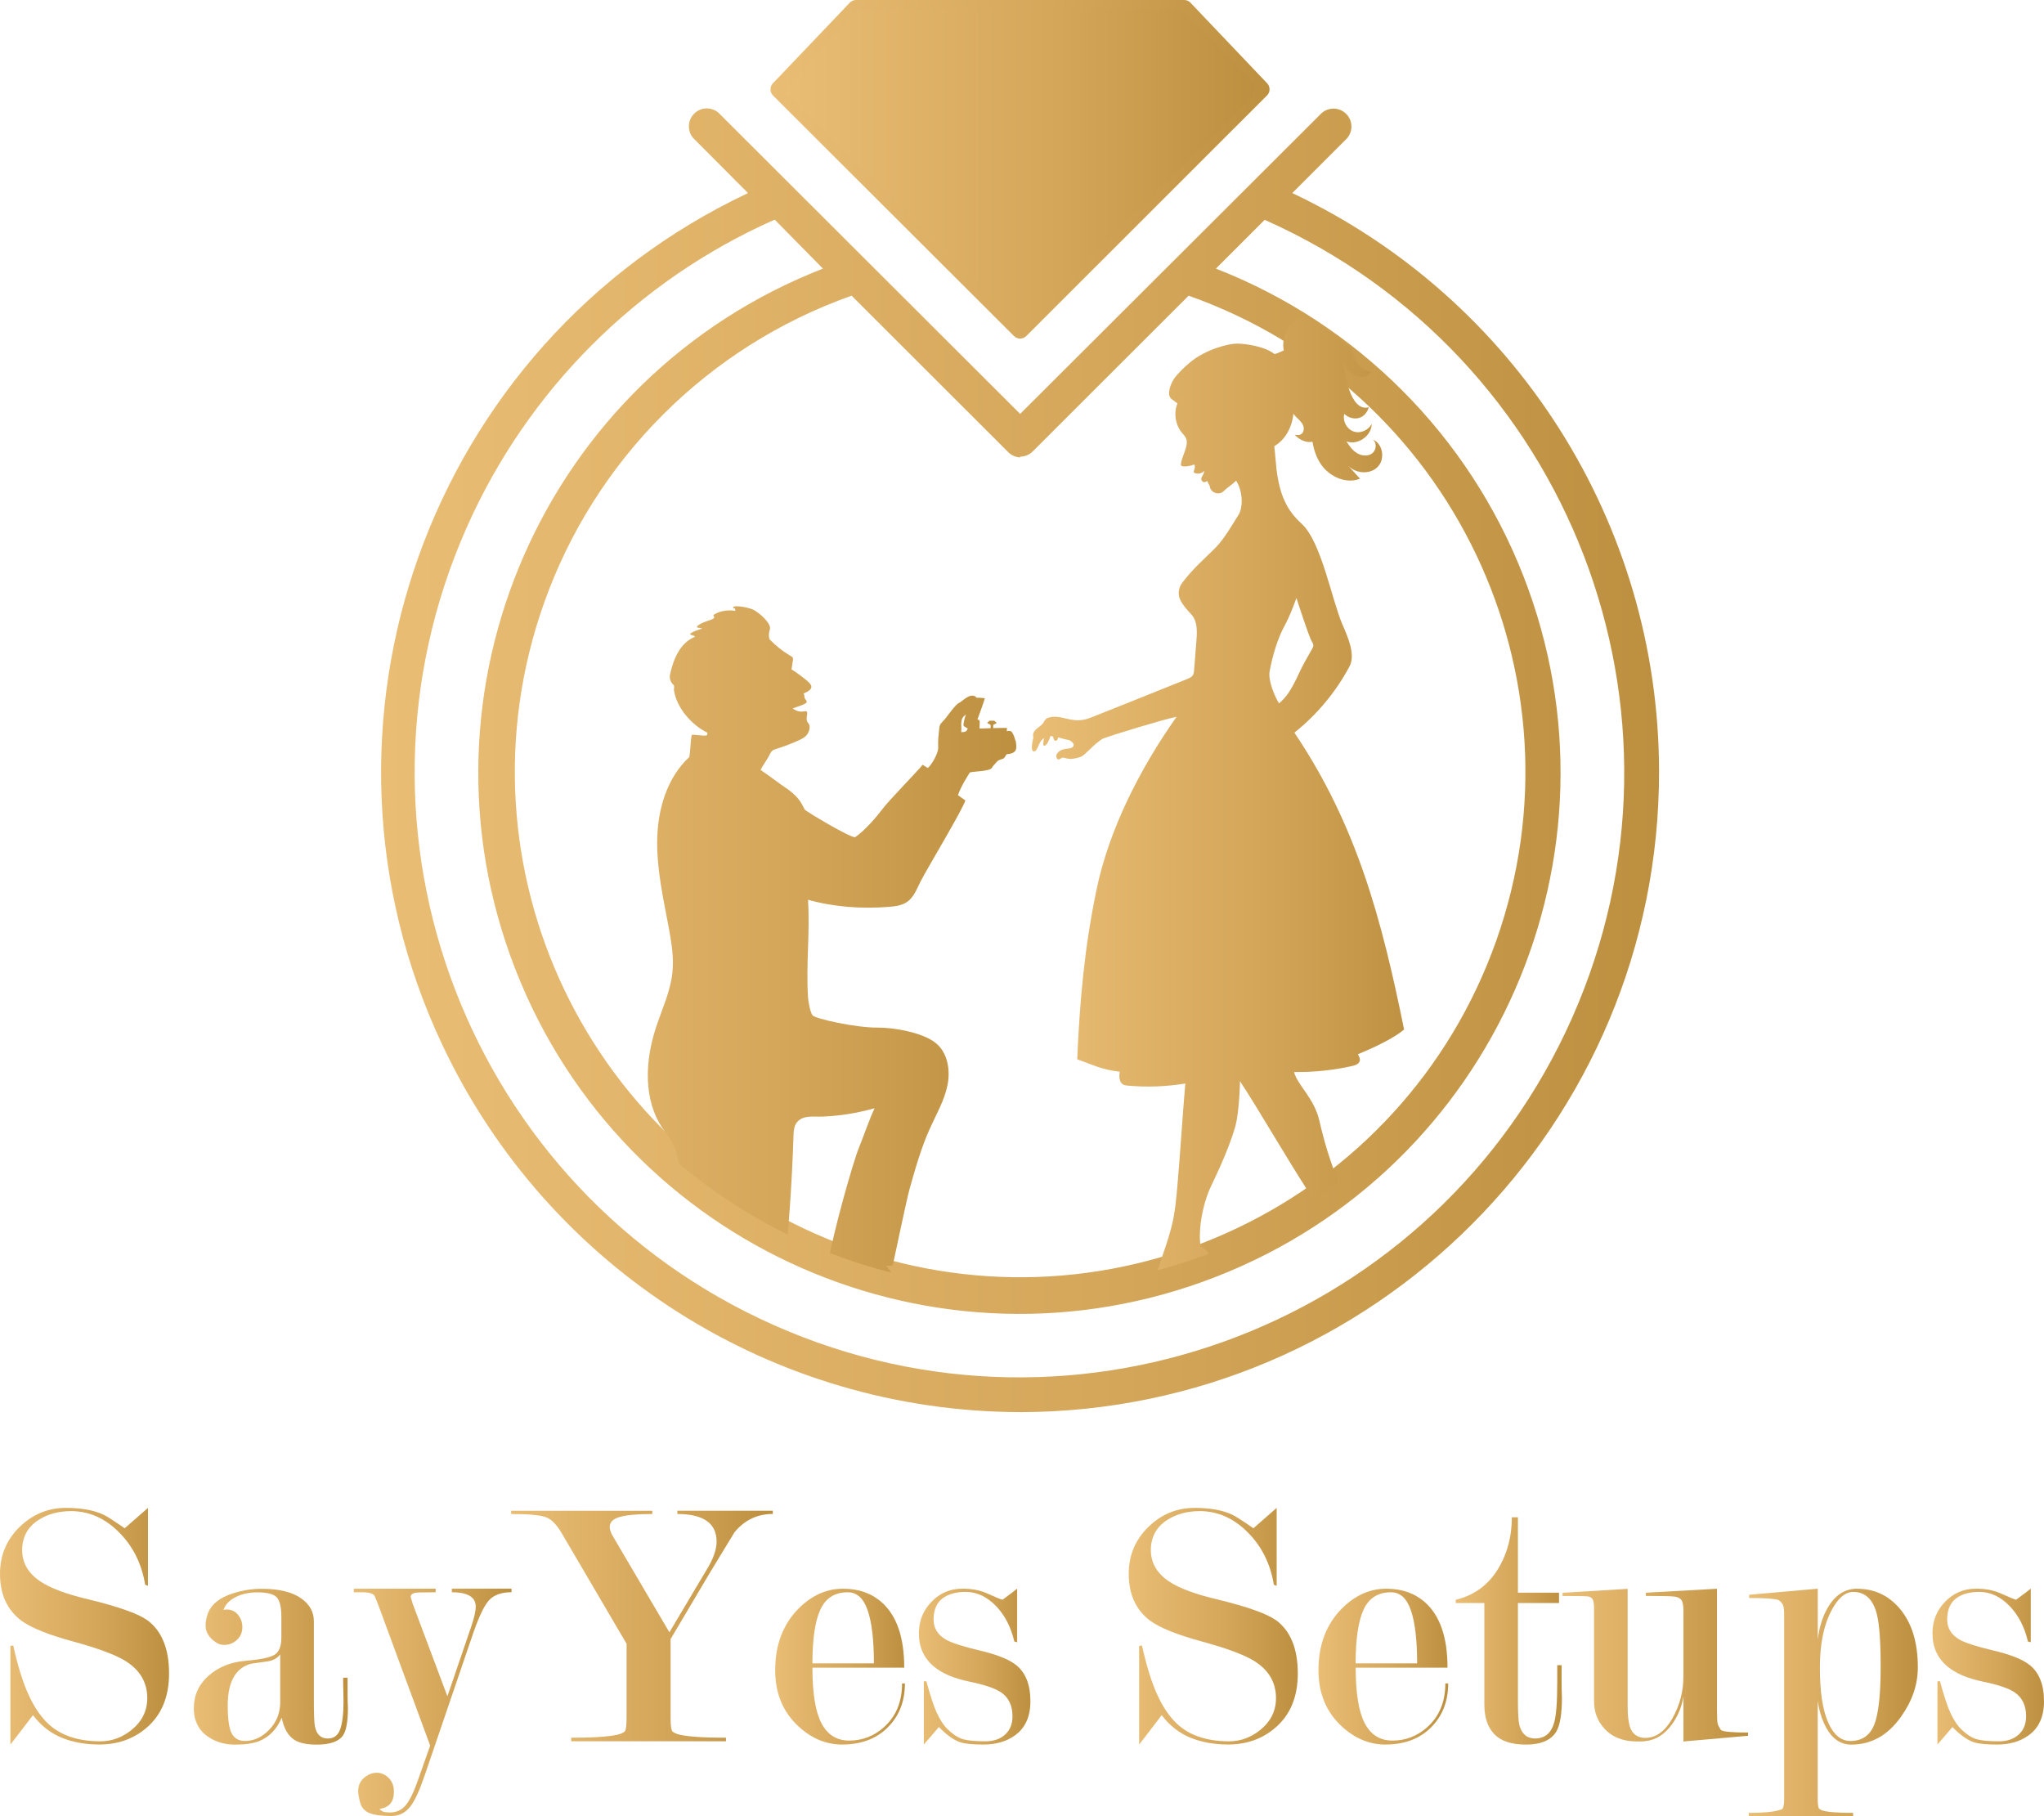
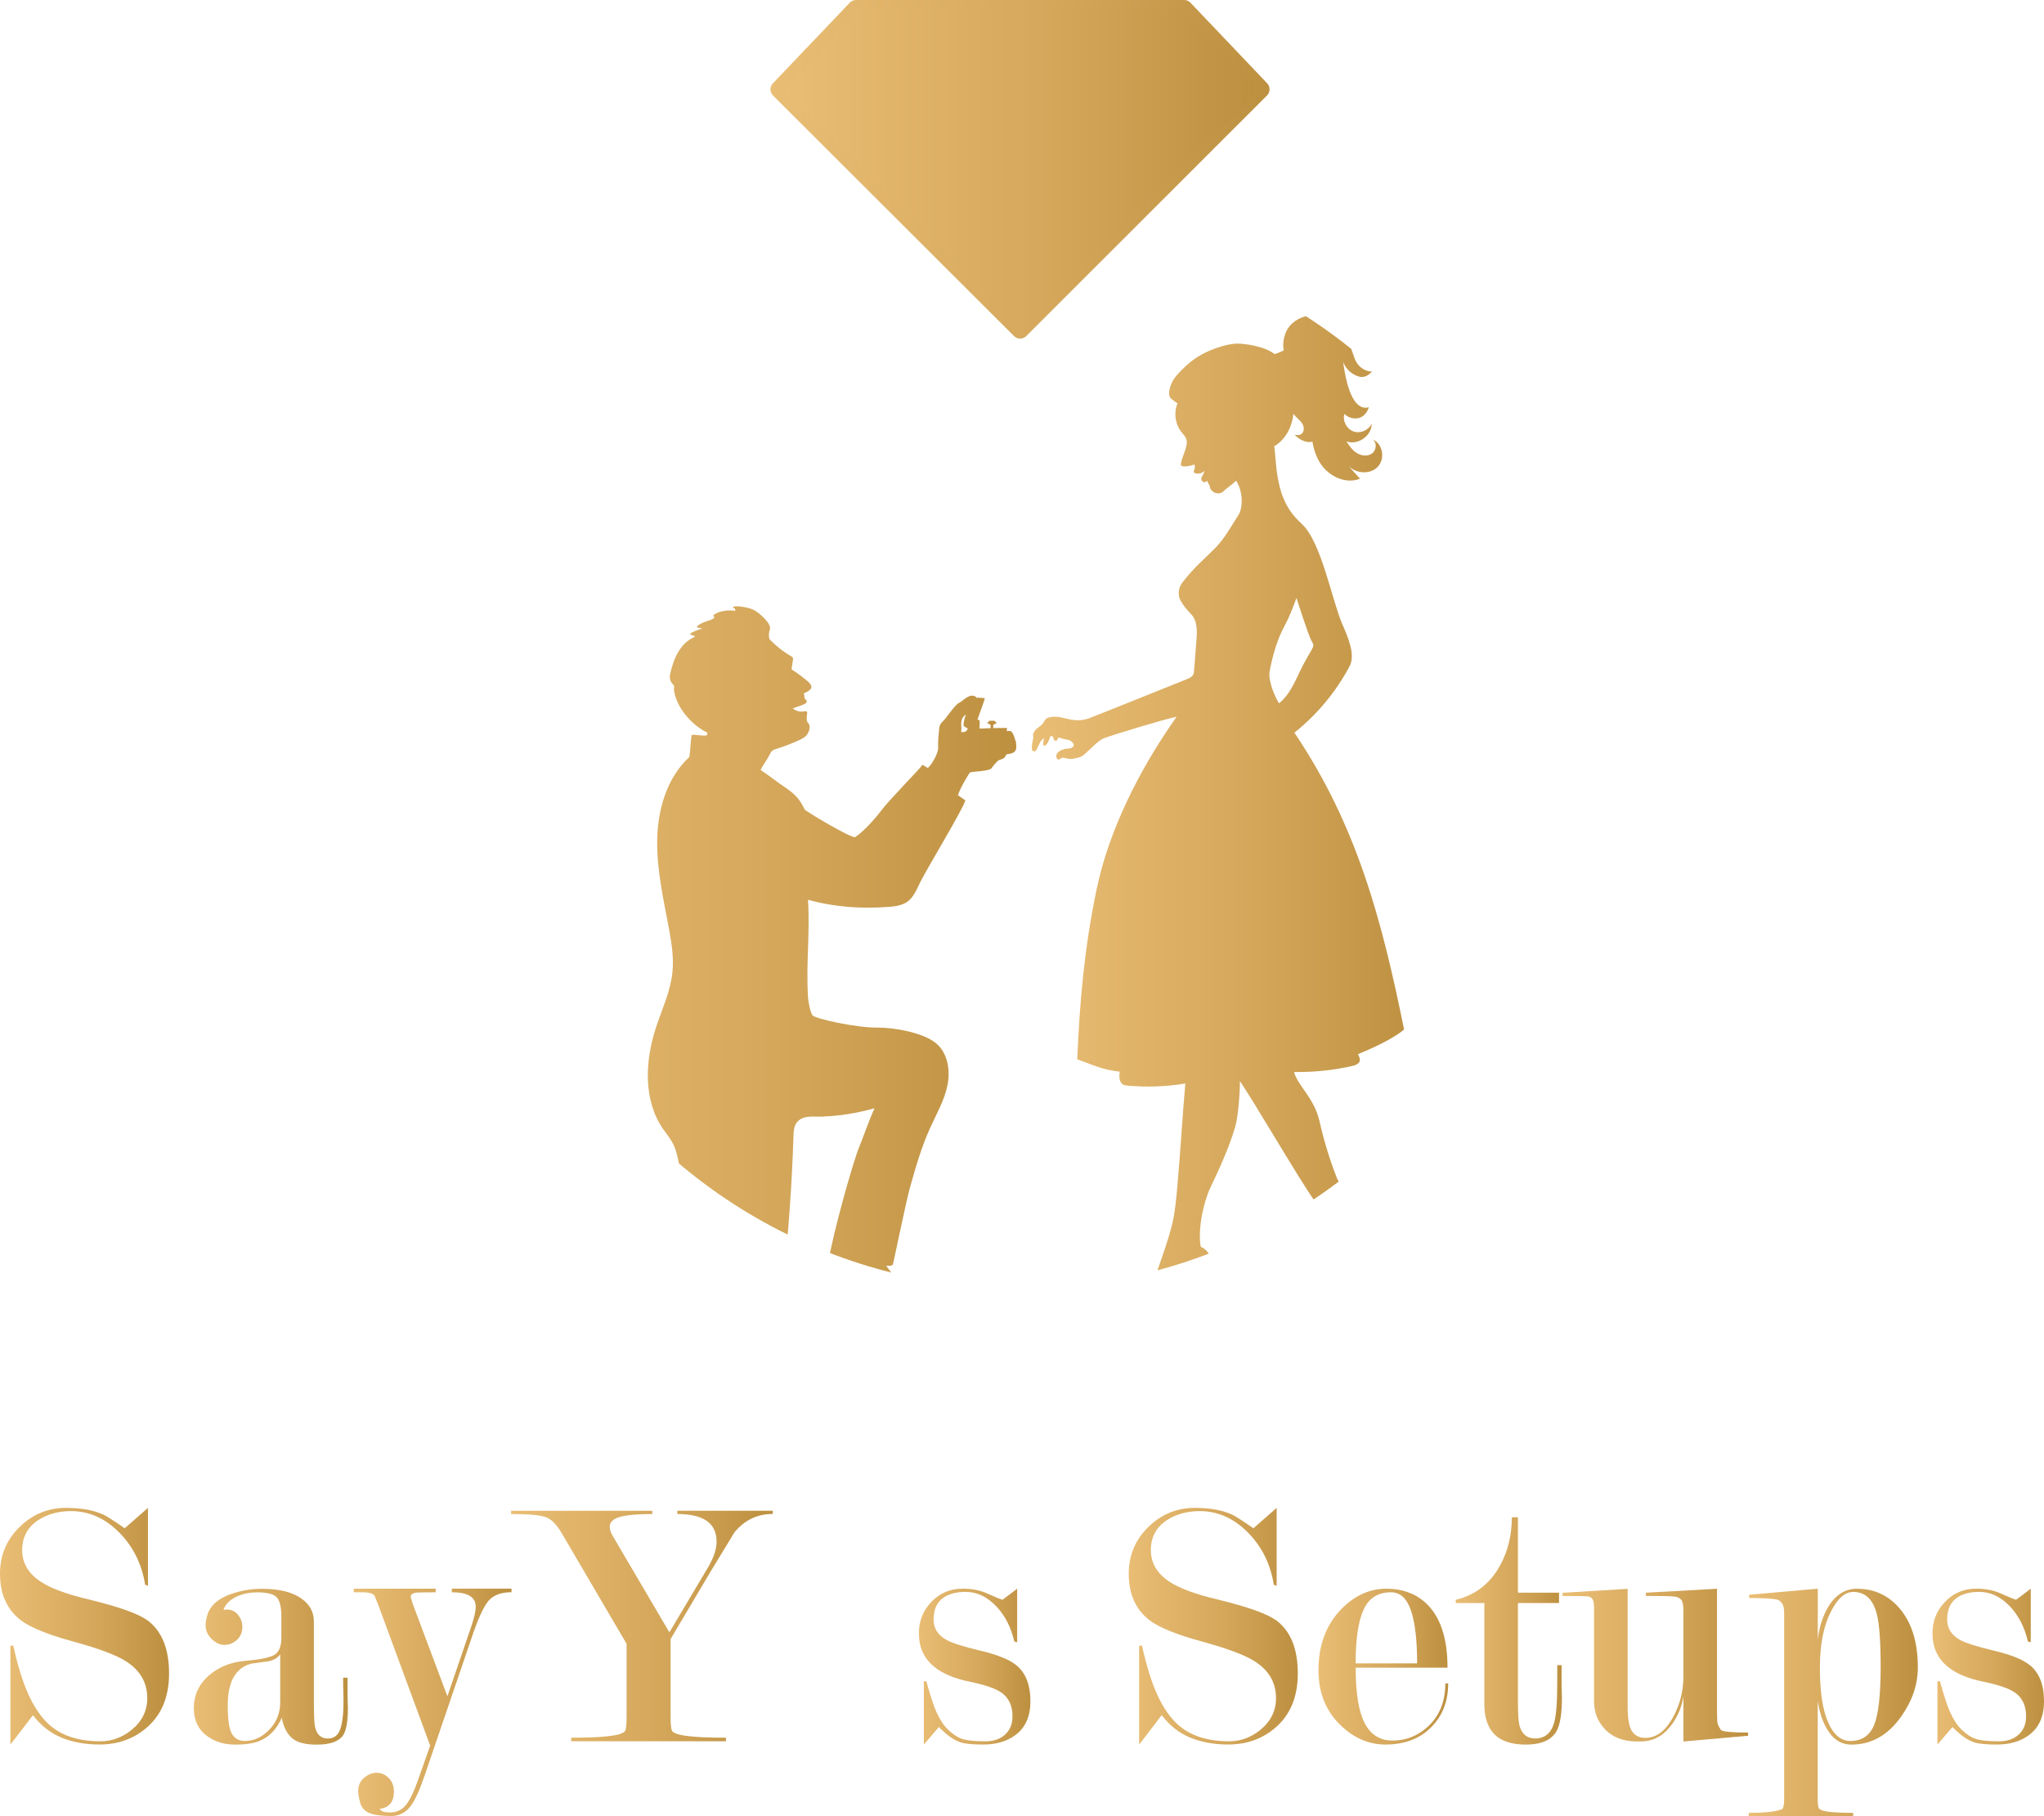
<svg xmlns="http://www.w3.org/2000/svg" id="Layer_1" viewBox="0 0 424.47 377.12">
  <defs>
    <linearGradient id="linear-gradient" x1="0" y1="39.41" x2="35.11" y2="39.41" gradientTransform="translate(0 377.1) scale(1 -1)" gradientUnits="userSpaceOnUse">
      <stop offset="0" stop-color="#e9bd74" />
      <stop offset=".56" stop-color="#d4a75b" />
      <stop offset="1" stop-color="#bd9040" />
    </linearGradient>
    <linearGradient id="linear-gradient-2" x1="40.25" y1="31" x2="72.25" y2="31" gradientTransform="translate(0 377.1) scale(1 -1)" gradientUnits="userSpaceOnUse">
      <stop offset="0" stop-color="#e9bd74" />
      <stop offset=".56" stop-color="#d4a75b" />
      <stop offset="1" stop-color="#bd9040" />
    </linearGradient>
    <linearGradient id="linear-gradient-3" x1="73.47" y1="23.6" x2="106.22" y2="23.6" gradientTransform="translate(0 377.1) scale(1 -1)" gradientUnits="userSpaceOnUse">
      <stop offset="0" stop-color="#e9bd74" />
      <stop offset=".56" stop-color="#d4a75b" />
      <stop offset="1" stop-color="#bd9040" />
    </linearGradient>
    <linearGradient id="linear-gradient-4" x1="106.14" y1="39.45" x2="160.48" y2="39.45" gradientTransform="translate(0 377.1) scale(1 -1)" gradientUnits="userSpaceOnUse">
      <stop offset="0" stop-color="#e9bd74" />
      <stop offset=".56" stop-color="#d4a75b" />
      <stop offset="1" stop-color="#bd9040" />
    </linearGradient>
    <linearGradient id="linear-gradient-5" x1="160.98" y1="31.02" x2="187.92" y2="31.02" gradientTransform="translate(0 377.1) scale(1 -1)" gradientUnits="userSpaceOnUse">
      <stop offset="0" stop-color="#e9bd74" />
      <stop offset=".56" stop-color="#d4a75b" />
      <stop offset="1" stop-color="#bd9040" />
    </linearGradient>
    <linearGradient id="linear-gradient-6" x1="190.82" y1="31.03" x2="213.98" y2="31.03" gradientTransform="translate(0 377.1) scale(1 -1)" gradientUnits="userSpaceOnUse">
      <stop offset="0" stop-color="#e9bd74" />
      <stop offset=".56" stop-color="#d4a75b" />
      <stop offset="1" stop-color="#bd9040" />
    </linearGradient>
    <linearGradient id="linear-gradient-7" x1="234.4" y1="39.41" x2="269.51" y2="39.41" gradientTransform="translate(0 377.1) scale(1 -1)" gradientUnits="userSpaceOnUse">
      <stop offset="0" stop-color="#e9bd74" />
      <stop offset=".56" stop-color="#d4a75b" />
      <stop offset="1" stop-color="#bd9040" />
    </linearGradient>
    <linearGradient id="linear-gradient-8" x1="273.8" y1="31.02" x2="300.74" y2="31.02" gradientTransform="translate(0 377.1) scale(1 -1)" gradientUnits="userSpaceOnUse">
      <stop offset="0" stop-color="#e9bd74" />
      <stop offset=".56" stop-color="#d4a75b" />
      <stop offset="1" stop-color="#bd9040" />
    </linearGradient>
    <linearGradient id="linear-gradient-9" x1="302.31" y1="38.43" x2="324.36" y2="38.43" gradientTransform="translate(0 377.1) scale(1 -1)" gradientUnits="userSpaceOnUse">
      <stop offset="0" stop-color="#e9bd74" />
      <stop offset=".56" stop-color="#d4a75b" />
      <stop offset="1" stop-color="#bd9040" />
    </linearGradient>
    <linearGradient id="linear-gradient-10" x1="324.5" y1="31.33" x2="363.02" y2="31.33" gradientTransform="translate(0 377.1) scale(1 -1)" gradientUnits="userSpaceOnUse">
      <stop offset="0" stop-color="#e9bd74" />
      <stop offset=".56" stop-color="#d4a75b" />
      <stop offset="1" stop-color="#bd9040" />
    </linearGradient>
    <linearGradient id="linear-gradient-11" x1="363.16" y1="23.59" x2="398.27" y2="23.59" gradientTransform="translate(0 377.1) scale(1 -1)" gradientUnits="userSpaceOnUse">
      <stop offset="0" stop-color="#e9bd74" />
      <stop offset=".56" stop-color="#d4a75b" />
      <stop offset="1" stop-color="#bd9040" />
    </linearGradient>
    <linearGradient id="linear-gradient-12" x1="401.31" y1="31.03" x2="424.47" y2="31.03" gradientTransform="translate(0 377.1) scale(1 -1)" gradientUnits="userSpaceOnUse">
      <stop offset="0" stop-color="#e9bd74" />
      <stop offset=".56" stop-color="#d4a75b" />
      <stop offset="1" stop-color="#bd9040" />
    </linearGradient>
    <linearGradient id="linear-gradient-13" x1="160" y1="341.94" x2="263.66" y2="341.94" gradientTransform="translate(0 377.1) scale(1 -1)" gradientUnits="userSpaceOnUse">
      <stop offset="0" stop-color="#e9bd74" />
      <stop offset=".56" stop-color="#d4a75b" />
      <stop offset="1" stop-color="#bd9040" />
    </linearGradient>
    <linearGradient id="linear-gradient-14" x1="79.14" y1="219.22" x2="344.53" y2="219.22" gradientTransform="translate(0 377.1) scale(1 -1)" gradientUnits="userSpaceOnUse">
      <stop offset="0" stop-color="#e9bd74" />
      <stop offset=".56" stop-color="#d4a75b" />
      <stop offset="1" stop-color="#bd9040" />
    </linearGradient>
    <linearGradient id="linear-gradient-15" x1="162.79" y1="342.27" x2="260.79" y2="342.27" gradientTransform="translate(0 377.1) scale(1 -1)" gradientUnits="userSpaceOnUse">
      <stop offset="0" stop-color="#e9bd74" />
      <stop offset=".56" stop-color="#d4a75b" />
      <stop offset="1" stop-color="#bd9040" />
    </linearGradient>
    <clipPath id="clippath">
      <circle cx="211.85" cy="157.89" r="109.67" style="fill: none;" />
    </clipPath>
    <linearGradient id="linear-gradient-16" x1="96.55" y1="174.69" x2="211.03" y2="174.69" gradientTransform="translate(0 377.1) scale(1 -1)" gradientUnits="userSpaceOnUse">
      <stop offset="0" stop-color="#e9bd74" />
      <stop offset=".56" stop-color="#d4a75b" />
      <stop offset="1" stop-color="#bd9040" />
    </linearGradient>
    <linearGradient id="linear-gradient-17" x1="214.28" y1="205.81" x2="294.94" y2="205.81" gradientTransform="translate(0 377.1) scale(1 -1)" gradientUnits="userSpaceOnUse">
      <stop offset="0" stop-color="#e9bd74" />
      <stop offset=".56" stop-color="#d4a75b" />
      <stop offset="1" stop-color="#bd9040" />
    </linearGradient>
  </defs>
  <g id="Layer_1-2" data-name="Layer_1">
    <g>
      <g>
        <path d="M30.52,336.4c-1.88-1.33-5.85-2.74-11.92-4.23-4.69-1.09-8.1-2.35-10.22-3.78-2.52-1.68-3.78-3.85-3.78-6.52s1.16-4.86,3.49-6.3c1.88-1.19,4.11-1.78,6.68-1.78,3.71,0,7.03,1.47,9.95,4.4,2.92,2.93,4.72,6.56,5.42,10.89l.59.22v-16.18c-.35.3-1.96,1.71-4.84,4.23-2.28-1.58-3.74-2.52-4.39-2.82-2.03-.94-4.64-1.41-7.81-1.41-3.72,0-6.93,1.33-9.64,3.98-2.7,2.65-4.05,5.89-4.05,9.7,0,4.26,1.48,7.51,4.44,9.74,2.02,1.48,5.61,2.93,10.77,4.33,5.16,1.41,8.77,2.75,10.85,4.04,3.01,1.88,4.52,4.45,4.52,7.71,0,2.67-1.11,4.89-3.34,6.67-1.93,1.53-4.06,2.3-6.38,2.3-5,0-8.81-1.41-11.43-4.23-1.34-1.43-2.5-3.24-3.49-5.42-1.19-2.57-2.25-5.99-3.19-10.24l-.59.07v20.48c.15-.15,1.71-2.18,4.68-6.09,1.68,2.18,3.67,3.74,5.97,4.68,2.3.94,4.91,1.41,7.83,1.41,3.81,0,7.05-1.14,9.72-3.41,3.17-2.67,4.75-6.45,4.75-11.34,0-5.19-1.53-8.89-4.59-11.12v.02Z" style="fill: url(#linear-gradient);" />
        <path d="M72.15,348.38h-.89v.67c0,.74.01,1.45.04,2.14.02.69.04,1.38.04,2.07,0,2.51-.22,4.43-.67,5.76-.45,1.33-1.31,1.99-2.6,1.99-1.44,0-2.33-.84-2.67-2.52-.15-.69-.22-2.52-.22-5.48v-16.36c0-1.88-.84-3.43-2.52-4.66-1.88-1.38-4.65-2.07-8.31-2.07-2.03,0-4.03.32-6.01.96-2.77.89-4.5,2.3-5.2,4.23-.3.89-.45,1.68-.45,2.38,0,1.44.72,2.62,2.17,3.56.5.35,1.07.52,1.72.52,1,0,1.87-.35,2.62-1.04s1.13-1.58,1.13-2.67c0-.94-.3-1.78-.89-2.52s-1.36-1.11-2.3-1.11c-.3,0-.55.02-.74.07.4-1.11,1.24-1.99,2.52-2.65s2.78-.99,4.48-.99c2.09,0,3.45.35,4.08,1.04.63.7.95,2.04.95,4.03v4.33c0,1.88-.52,3.1-1.55,3.64s-3.03.94-5.99,1.19-5.47,1.26-7.54,3.05c-2.07,1.83-3.1,4.09-3.1,6.76s1.06,4.76,3.19,6.09c1.53.99,3.34,1.49,5.42,1.49s3.74-.25,4.97-.74c2.08-.83,3.64-2.45,4.68-4.85.4,2.11,1.22,3.6,2.46,4.49,1.04.74,2.64,1.1,4.78,1.1,2.74,0,4.55-.62,5.45-1.86.7-.99,1.05-2.92,1.05-5.79-.05-.94-.07-1.93-.07-2.97v-3.27h-.03ZM58.19,353.46c0,2.24-.75,4.14-2.26,5.71-1.51,1.56-3.2,2.35-5.08,2.35-1.24,0-2.14-.51-2.71-1.53s-.85-2.97-.85-5.86c0-2.69.49-4.77,1.48-6.27.84-1.24,1.98-2.04,3.41-2.39,1.09-.15,2.21-.31,3.38-.48,1.16-.17,2.04-.66,2.63-1.45v9.92Z" style="fill: url(#linear-gradient-2);" />
        <path d="M93.82,330.64c3.31,0,4.97.99,4.97,2.98,0,.94-.3,2.28-.89,4.02l-4.99,14.6-7.18-19.14-.45-1.49c0-.6.58-.91,1.74-.93,1.16-.02,2.31-.04,3.45-.04v-.74h-17v.74h1.71c1.43,0,2.3.25,2.6.74.1.2.37.87.82,2.01l10.73,29.09-2.37,6.72c-.94,2.74-1.83,4.61-2.67,5.63-.84,1.02-1.93,1.53-3.26,1.53-.4,0-.78-.03-1.15-.08-.37-.06-.73-.27-1.08-.66,2-.25,3-1.44,3-3.56,0-1.19-.36-2.14-1.09-2.86-.72-.72-1.56-1.08-2.51-1.08-.6,0-1.17.15-1.72.45-1.4.74-2.1,1.86-2.1,3.34,0,.59.14,1.4.41,2.41.27,1.01.9,1.73,1.89,2.15.99.42,2.52.63,4.6.63,1.63,0,2.97-.69,4.01-2.08.89-1.19,1.86-3.3,2.89-6.32l10.17-29.81c1.29-3.67,2.45-5.96,3.49-6.88,1.04-.92,2.5-1.38,4.38-1.38v-.74h-12.39v.74h-.01Z" style="fill: url(#linear-gradient-3);" />
        <path d="M140.65,314.39c5.44,0,8.16,1.91,8.16,5.73,0,1.49-.55,3.2-1.65,5.14l-8.15,13.7-11.73-19.95c-.44-.74-.66-1.39-.66-1.94,0-.99.71-1.69,2.12-2.08s3.65-.6,6.72-.6v-.67h-29.32v.67c3.76,0,6.21.24,7.35.71s2.23,1.63,3.27,3.46l13.36,22.78v15.34c0,1.44-.1,2.36-.3,2.75-.1.2-.45.41-1.04.63s-1.73.41-3.41.56c-1.68.15-3.93.22-6.75.22v.74h32.14v-.74c-2.82,0-5.07-.07-6.75-.22s-2.82-.34-3.41-.56-.94-.44-1.04-.63c-.2-.4-.3-1.32-.3-2.77v-16.3l8.31-14.03c1.19-1.93,2.84-4.65,4.97-8.16,2.08-2.52,4.73-3.79,7.94-3.79v-.67h-19.82v.67h-.01Z" style="fill: url(#linear-gradient-4);" />
-         <path d="M183.55,358.68c-2.08,1.84-4.48,2.76-7.2,2.76-2.57,0-4.49-1.19-5.75-3.58s-1.89-6.24-1.89-11.56h19.07c0-6.28-1.56-10.81-4.68-13.58-2.13-1.88-4.8-2.82-8.02-2.82-3.46,0-6.58,1.41-9.35,4.23-3.17,3.27-4.75,7.5-4.75,12.69,0,4.8,1.61,8.68,4.82,11.65,2.72,2.52,5.74,3.79,9.06,3.79,3.96,0,7.13-1.19,9.5-3.56s3.56-5.42,3.56-9.13h-.59c0,3.83-1.26,6.87-3.79,9.11h0ZM170.36,334.24c1.1-2.4,3-3.6,5.69-3.6,1.91,0,3.29,1.26,4.15,3.79s1.28,6.19,1.28,10.98h-12.77c0-5.05.55-8.77,1.65-11.17h0Z" style="fill: url(#linear-gradient-5);" />
        <path d="M210.95,345.71c-1.43-1.14-3.92-2.13-7.47-2.97s-5.92-1.61-7.1-2.3c-1.68-.99-2.51-2.38-2.51-4.16,0-2.18.77-3.74,2.3-4.68,1.14-.69,2.6-1.04,4.38-1.04,2.33,0,4.45,1.01,6.38,3.04,1.78,1.88,3.02,4.3,3.71,7.27l.59.15v-11.13c-.1.1-1.11.87-3.04,2.3-.3-.05-1.39-.49-3.27-1.34-1.44-.64-3.12-.96-5.05-.96-2.52,0-4.66.9-6.42,2.71s-2.63,4-2.63,6.57c0,2.87,1.04,5.17,3.13,6.9,1.74,1.44,4.18,2.47,7.34,3.12s5.35,1.39,6.59,2.23c1.59,1.09,2.38,2.75,2.38,4.97,0,1.73-.6,3.07-1.79,4.01-1,.79-2.26,1.19-3.8,1.19-2.04,0-3.57-.14-4.58-.41-1.02-.27-2.1-.95-3.24-2.04-.85-.79-1.64-2-2.39-3.64-.55-1.19-1.24-3.31-2.09-6.38h-.52v13.14c.1-.1,1.14-1.31,3.12-3.64,1.63,1.68,3.14,2.75,4.53,3.19.94.3,2.5.45,4.68.45,2.62,0,4.8-.62,6.53-1.86,2.18-1.53,3.27-3.91,3.27-7.13,0-3.46-1.01-5.99-3.03-7.57h0Z" style="fill: url(#linear-gradient-6);" />
        <path d="M264.91,336.4c-1.88-1.33-5.85-2.74-11.92-4.23-4.69-1.09-8.1-2.35-10.22-3.78-2.52-1.68-3.78-3.85-3.78-6.52s1.16-4.86,3.49-6.3c1.88-1.19,4.11-1.78,6.68-1.78,3.71,0,7.03,1.47,9.95,4.4s4.72,6.56,5.42,10.89l.59.22v-16.18c-.35.3-1.96,1.71-4.83,4.23-2.28-1.58-3.75-2.52-4.39-2.82-2.03-.94-4.64-1.41-7.81-1.41-3.72,0-6.93,1.33-9.64,3.98-2.7,2.65-4.05,5.89-4.05,9.7,0,4.26,1.48,7.51,4.44,9.74,2.02,1.48,5.61,2.93,10.77,4.33,5.16,1.41,8.77,2.75,10.85,4.04,3.01,1.88,4.52,4.45,4.52,7.71,0,2.67-1.11,4.89-3.34,6.67-1.93,1.53-4.06,2.3-6.38,2.3-5,0-8.81-1.41-11.43-4.23-1.34-1.43-2.5-3.24-3.49-5.42-1.19-2.57-2.25-5.99-3.19-10.24l-.59.07v20.48c.15-.15,1.71-2.18,4.68-6.09,1.68,2.18,3.67,3.74,5.97,4.68s4.91,1.41,7.83,1.41c3.81,0,7.05-1.14,9.72-3.41,3.17-2.67,4.75-6.45,4.75-11.34,0-5.19-1.53-8.89-4.59-11.12v.02Z" style="fill: url(#linear-gradient-7);" />
        <path d="M296.37,358.68c-2.08,1.84-4.48,2.76-7.2,2.76-2.57,0-4.49-1.19-5.75-3.58-1.26-2.39-1.89-6.24-1.89-11.56h19.07c0-6.28-1.56-10.81-4.68-13.58-2.13-1.88-4.8-2.82-8.02-2.82-3.46,0-6.58,1.41-9.35,4.23-3.17,3.27-4.75,7.5-4.75,12.69,0,4.8,1.61,8.68,4.82,11.65,2.72,2.52,5.74,3.79,9.06,3.79,3.96,0,7.13-1.19,9.5-3.56s3.56-5.42,3.56-9.13h-.59c0,3.83-1.26,6.87-3.79,9.11h.01ZM283.17,334.24c1.1-2.4,3-3.6,5.69-3.6,1.91,0,3.29,1.26,4.15,3.79s1.28,6.19,1.28,10.98h-12.77c0-5.05.55-8.77,1.65-11.17Z" style="fill: url(#linear-gradient-8);" />
        <path d="M324.28,345.78h-.89v3.55c0,4.14-.22,6.94-.66,8.42-.63,2.17-1.94,3.25-3.94,3.25-1.7,0-2.79-.94-3.28-2.81-.19-.79-.29-2.52-.29-5.18v-20.13h8.54v-2.15h-8.54v-15.66h-1.26c0,3.73-.83,7.08-2.48,10.06-2.05,3.73-5.11,6.09-9.17,7.08v.67h5.94v21.08c0,2.67.69,4.73,2.08,6.16s3.56,2.15,6.53,2.15c3.12,0,5.22-.89,6.31-2.67.79-1.29,1.19-3.66,1.19-7.13-.05-1.04-.07-2.13-.07-3.27v-3.41h0Z" style="fill: url(#linear-gradient-9);" />
        <path d="M356.93,358.47c-.2-.3-.31-.77-.33-1.41-.03-.65-.04-1.29-.04-1.93v-25.22l-14.77.82v.67c3.41,0,5.43.05,6.05.15s1.06.34,1.34.71c.27.37.41,1.13.41,2.28v13.58c0,3.13-.77,6.04-2.3,8.73s-3.41,4.03-5.64,4.03c-1.19,0-2.09-.45-2.71-1.34-.62-.89-.93-2.6-.93-5.13v-24.48l-13.51.82v.67h1.71c1.88,0,3.04.03,3.49.07.45.05.78.24,1,.56s.33.93.33,1.82v19.42c0,2.18.69,4.04,2.08,5.58,1.63,1.84,3.91,2.75,6.83,2.75h.89c.3,0,.59-.02.89-.07,2.23-.25,4.11-1.48,5.64-3.7,1.19-1.73,1.93-3.6,2.23-5.62v9.4l13.43-1.19v-.67c-3.27,0-5.15-.17-5.64-.52l-.45-.75v-.03Z" style="fill: url(#linear-gradient-10);" />
        <path d="M385.66,329.9c-2.52,0-4.55,1.31-6.09,3.92-1.09,1.88-1.78,4.1-2.08,6.66v-10.58l-14.25,1.26v.67c3.07,0,5.05.12,5.94.37.3.1.59.35.89.75.3.4.44,1.09.44,2.09v38.5c0,1.19-.15,1.91-.44,2.16-.84.3-1.84.49-3.01.6-1.16.1-2.46.15-3.9.15v.67h21.67v-.67c-3.27,0-5.42-.17-6.46-.52-.35-.15-.57-.3-.67-.45-.15-.3-.22-.94-.22-1.93v-20.37c.3,2.12.89,3.99,1.78,5.62,1.29,2.32,3.02,3.47,5.2,3.47,4.16,0,7.59-1.93,10.32-5.79,2.33-3.27,3.49-6.68,3.49-10.24,0-5.2-1.26-9.28-3.79-12.25-2.33-2.72-5.27-4.08-8.83-4.08h0ZM389.19,358.2c-.91,2.21-2.55,3.32-4.91,3.32-1.97,0-3.52-1.29-4.65-3.88-1.13-2.58-1.7-6.36-1.7-11.34s.81-8.9,2.44-11.93c1.33-2.54,2.83-3.8,4.5-3.8,2.46,0,4.08,1.52,4.87,4.55.54,2.09.81,5.77.81,11.04,0,5.82-.46,9.83-1.36,12.05h0Z" style="fill: url(#linear-gradient-11);" />
        <path d="M421.44,345.71c-1.43-1.14-3.92-2.13-7.47-2.97s-5.92-1.61-7.1-2.3c-1.68-.99-2.51-2.38-2.51-4.16,0-2.18.77-3.74,2.3-4.68,1.14-.69,2.6-1.04,4.38-1.04,2.33,0,4.45,1.01,6.38,3.04,1.78,1.88,3.02,4.3,3.71,7.27l.59.15v-11.13c-.1.1-1.11.87-3.04,2.3-.3-.05-1.39-.49-3.27-1.34-1.44-.64-3.12-.96-5.05-.96-2.52,0-4.66.9-6.42,2.71s-2.63,4-2.63,6.57c0,2.87,1.04,5.17,3.13,6.9,1.74,1.44,4.18,2.47,7.34,3.12s5.35,1.39,6.59,2.23c1.59,1.09,2.38,2.75,2.38,4.97,0,1.73-.6,3.07-1.79,4.01-1,.79-2.26,1.19-3.8,1.19-2.04,0-3.57-.14-4.58-.41-1.02-.27-2.1-.95-3.24-2.04-.85-.79-1.64-2-2.39-3.64-.55-1.19-1.24-3.31-2.09-6.38h-.52v13.14c.1-.1,1.14-1.31,3.12-3.64,1.63,1.68,3.14,2.75,4.53,3.19.94.3,2.5.45,4.68.45,2.62,0,4.8-.62,6.53-1.86,2.18-1.53,3.27-3.91,3.27-7.13,0-3.46-1.01-5.99-3.03-7.57h0Z" style="fill: url(#linear-gradient-12);" />
      </g>
      <g>
        <path d="M245.92,0h-68.15c-.49,0-.96.2-1.3.56l-15.95,16.73c-.69.7-.69,1.82,0,2.53l50.05,49.96c.7.71,1.84.71,2.55,0h0s50.01-49.97,50.01-49.97c.69-.7.69-1.82,0-2.53L247.22.56C246.88.2,246.41,0,245.92,0h0ZM257.65,16.73h-22l-12.51-13.12h22l12.51,13.12ZM218.16,3.61l12.51,13.12h-37.65l12.53-13.12h12.62,0ZM232.22,20.34l-20.38,42.83-20.38-42.83h40.76ZM187.46,20.34l19.28,40.5-40.55-40.5h21.28,0ZM236.19,20.34h21.31l-40.55,40.52s19.24-40.52,19.24-40.52ZM178.44,3.61h22.11l-12.51,13.12h-22l12.4-13.12Z" style="fill: url(#linear-gradient-13);" />
-         <path d="M211.85,293.24c73.42-.14,132.82-59.78,132.68-133.2-.1-51.33-29.75-98.02-76.17-119.95l11.39-11.39c1.34-1.56,1.16-3.91-.41-5.25-1.39-1.19-3.45-1.19-4.84,0l-62.65,62.5-62.65-62.54c-1.56-1.34-3.91-1.16-5.25.41-1.19,1.39-1.19,3.45,0,4.84l11.39,11.43c-66.39,31.35-94.79,110.59-63.44,176.97,21.92,46.42,68.61,76.07,119.95,76.17h0ZM211.85,94.83c.99,0,1.95-.41,2.64-1.12l32.35-32.31c54.62,19.33,83.23,79.27,63.9,133.89-19.33,54.62-79.27,83.23-133.89,63.9-54.62-19.33-83.23-79.27-63.9-133.89,10.56-29.85,34.05-53.34,63.9-63.9l32.35,32.31c.67.77,1.63,1.22,2.64,1.27v-.15h.01ZM160.92,45.65l9.98,10.13c-57.81,22.53-86.41,87.67-63.88,145.48s87.67,86.41,145.48,63.88,86.41-87.67,63.88-145.48c-11.42-29.29-34.59-52.46-63.88-63.88l10.13-10.13c63.39,28.13,91.97,102.31,63.85,165.7-28.13,63.39-102.31,91.97-165.7,63.85-63.39-28.13-91.97-102.31-63.85-165.7,12.63-28.46,35.38-51.22,63.85-63.85h.15-.01Z" style="fill: url(#linear-gradient-14);" />
      </g>
      <polygon points="259.85 20.47 211.85 67.81 162.79 19.15 177.94 1.85 245.37 1.85 260.79 17.54 259.85 20.47" style="fill: url(#linear-gradient-15);" />
      <g style="clip-path: url(#clippath);">
        <g>
          <path d="M210.85,153.79c-.07-.45-.38-1.29-.64-1.66-.31-.44-.6-.39-1.13-.3h0c.02-.26.03-.49.03-.67-.99,0-1.93,0-2.85.03v-.62s0-.03,0-.04l.73-.4-.5-.47h-1l-.5.47.73.4s0,.02,0,.04v.64c-.78.02-1.55.04-2.32.08,0-.07,0-.14.02-.2.02-.36.03-.72.03-1.09,0-.17,0-.36-.13-.48-.09-.08-.22-.09-.35-.08.62-1.71,1.33-3.62,1.55-4.44-.47-.09-1.23-.12-1.79-.13-.04-.14-.13-.25-.29-.31-1.28-.53-2.56,1.09-3.32,1.42-.69.3-2.38,2.73-2.9,3.35-.64.76-1.07.91-1.17,1.9-.11,1.08-.3,2.58-.22,4.01.06,1.1-1.31,3.54-2.16,4.24l-1.09-.68c-.43.75-6.99,7.35-8.53,9.46-.8,1.09-3.43,4.23-5.45,5.57-.61.4-10.31-5.38-10.49-5.73-.87-1.73-1.49-2.9-4.31-4.76-.91-.6-2.86-2.12-4.85-3.46.57-1.15,1.32-2.05,1.89-3.2.14-.29.3-.59.55-.8.24-.19.54-.28.83-.37,1.63-.51,3.23-1.12,4.78-1.84.59-.28,1.21-.59,1.59-1.12.48-.67.82-1.79.25-2.39-.9-.94.49-2.73-.79-2.45-.96.17-1.64-.04-2.45-.59.59-.27,3.01-.91,2.91-1.36.09-.32-.29-.47-.41-.78-.12-.31.02-.77-.26-.95,2.38-1,1.76-1.78.82-2.62-.48-.43-2.54-2.01-3.29-2.4.1-.63.19-1.26.29-1.9.02-.16.05-.32,0-.47-.08-.24-.34-.35-.56-.48-1.72-1.04-2.8-1.91-4.29-3.4,0,0-.34-.92.06-2.01.46-1.26-2.38-3.71-3.61-4.22s-4.47-1.02-3.95-.22c.58,0,.17.02.44.54-1.34-.23-3.14-.04-4.3.67-1.04.5,1.28.61-1.79,1.51-.43.13-1.98.78-1.95,1.23,0,.04,1.12.22,1.14.26-.39.1-2.38.76-2.53,1.13-.11.27.84.2,1,.57-3.09,1.33-4.4,4.45-5.15,7.73-.35,1.25.54,2.14.62,2.2.37.23.11.8.18,1.23.54,3.59,3.65,7.17,6.92,8.76.05.69-.32.58-.32.58-.49.15-2.45-.26-2.94-.1-.28,1.67-.2,2.86-.48,4.58-4.62,4.26-6.54,10.79-6.67,17.07s1.31,12.46,2.45,18.64c.55,2.98,1.03,6.01.71,9.02-.41,3.96-2.17,7.64-3.41,11.42-2.28,6.92-2.69,15.03,1.43,21.04.68.99,1.48,1.91,2.04,2.98.71,1.34,1.01,2.86,1.31,4.34,1.54,7.72,3.08,14.55,4.62,22.27-2.11-1.38-6.66-2.9-9.33-3.61-6.52-1.74-25.09-6.75-25.72-6.98-.9-.32-1.3.51-1.66.74.07-.84-3.14-2.63-7.38-2.41-.4.02-1.43.6-1.43.6-.45.2-.85.04-1.92-.19-.84,3.3-1.13,5.16-1.62,8.32.75.26,1.62.36,1.62.36.18.88-.11,3.04-.35,3.9-.58,2.06-1.04,4.24-.65,6.34.11.58.28,1.14.45,1.7.57,1.85,1.44,3.88,3.17,5.86,3.85.42,10.05.34,10.27.27,1.79-.6,1.12-2.12.06-3.35-1.07-1.23-3.03-1.51-4.11-1.88.18-.52.66-1.75.1-3.03,0,0,.68-.6.86-.96.13-.26.23-.99.04-1.72.57-.22.85-1.91,1.07-.79s3.63,1.44,4.23,1.51c.6.07,19.47,4.93,32.02,8.83,3.99,1.24,8.59,2.26,12.14.08,3.85-2.36,4.76-7.46,5.22-11.95,1.05-10.18,1.74-19.5,2.07-29.73.03-1,.09-2.07.72-2.84,1.31-1.58,3.33-1.1,5.37-1.19,3.72-.17,6.81-.66,10.76-1.73-.8,1.53-2.47,6.29-3.23,8.12-1.16,2.79-5.35,17.37-6.54,24.56-.18,1.09.79.76,1.02,1.41-.59,2.26-1.54,5.65-1.93,8.64-.06.44.51,1.04.48,1.45-.07.86-.14,1.5-.06,2.2,3.24.02,5.93.04,9.17.06.08-.88-.13-1.36.14-2.19,3.12,2.63,7.2,1.72,11.5,1.88,2.71.11,5.18-.08,7.53-.45,1.15-.18,2.61-.75,2.49-1.91-.04-.39-.28-.73-.55-1.02-1.54-1.68-3.6-2.05-6.51-1.76-.41.04-4.87-2.64-6.39-2.45-1.14-1.96-3.15-3.49-4.73-5.87,0,0,1.29.22,1.43-.3.19-.73,2.76-13.2,3.46-15.69,1.2-4.25,2.4-8.51,4.22-12.53,1.32-2.92,2.97-5.74,3.62-8.88s.07-6.79-2.42-8.81c-2.71-2.2-8.76-3.25-12.25-3.21-4.18.04-12.86-1.82-13.37-2.57-.46-.67-.86-2.87-.91-3.68-.44-7.42.43-12.87,0-20.29,5.5,1.53,11.11,1.91,16.81,1.47,1.33-.1,2.72-.29,3.81-1.06,1.38-.98,1.98-2.69,2.75-4.2,1.57-3.07,8.82-15.04,9.3-16.85l-1.53-1.07c.5-1.7,2.47-4.73,2.47-4.73.8-.24,4.13-.22,4.55-.94.33-.55.82-.99,1.19-1.41.27-.3,1.01-.37,1.28-.59.51-.4.4-.84.77-.86.86-.07,1.66-.35,1.81-1.09.1-.5,0-1.24-.07-1.68l-.07-.04ZM199.64,151.04c-.03-.46-.09-1.29.22-1.9.16-.31.43-.54.72-.78-.34,1.05-.58,2.01-.46,2.37.02.06.42.31.85.55-.09.24-.2.46-.42.6-.2.13-.56.14-.91.16-.07-.37.04-.29,0-1h0ZM208.93,153.36h0Z" style="fill: url(#linear-gradient-16);" />
          <path d="M292.46,260.3c-1.58-1.88-2.51-3.88-3.92-5.89s-3.92-3.71-6.21-2.84c-1.55-1.04-2.97-3.78-4.67-6.84-2.21-5.61-3.26-10.25-3.68-12.05-1.1-4.69-4.51-7.3-5.24-10.04.08,0,.17-.02.26-.03,3.95.04,7.91-.38,11.76-1.24.66-.15,1.44-.41,1.62-1.07.1-.36-.1-.88-.39-1.39,4.16-1.69,7.89-3.64,9.59-5.13-4.61-22.75-9.81-42.4-22.78-61.64,4.7-3.74,8.63-8.47,11.46-13.78,1.29-2.42-.39-6.18-1.49-8.7-2.2-5.08-4.37-17.17-8.46-20.9-2.85-2.6-4.54-5.59-5.23-11.38-.15-1.24-.33-3.9-.46-4.72,2.2-1.26,3.7-3.86,3.97-6.74.16.2.32.4.5.58.53.55,1.15,1.04,1.48,1.72.33.69.22,1.67-.47,2-.38.18-.82.12-1.24.06.94,1.02,2.38,1.74,3.7,1.45.28,1.7.83,3.34,1.81,4.75,1.77,2.53,5.2,4.08,8.06,2.92-.82-.9-1.64-1.8-2.46-2.7,1.56,1.66,4.53,1.89,6.12.26,1.61-1.62,1.1-4.87-1.04-5.69.94.62.8,2.18-.08,2.86-.88.68-2.2.55-3.15-.02-.95-.57-1.62-1.52-2.21-2.46,2.35.9,5.28-1.16,5.24-3.68-.61,1.38-2.36,2.13-3.78,1.62-1.42-.51-2.3-2.2-1.9-3.65,1.19,1.25,4.09,1.69,5.1-1.37-3.96,1.06-5.03-7.28-5.36-9.48,0,0,.47,1.52,1.9,2.45,1.79,1.17,2.9.89,4.13-.39-1.28.04-2.58-.79-3.24-1.9-.65-1.11-1.26-3.66-1.81-4.82-3.1-6.61-10.32-5.9-12.58-1.98-.61,1.06-1.05,2.86-.71,4.31,0,0-1.21.59-1.91.77-2.09-1.65-6.22-2.2-7.92-2.18-1.7.03-6.36,1.17-9.65,3.9-1.01.84-2.62,2.37-3.35,3.46-.72,1.1-1.53,3.31-.5,4.13.57.46,1.25.93,1.25.93-.81,1.97-.46,4.38.89,6.04.35.42.77.82.94,1.34.53,1.54-1.05,3.73-1.12,5.36,0,.61,1.92.31,2.81-.07.17.6.09.74-.13,1.38-.2.59,1.14.65,1.68.34.26-.14.27-.15.46-.38.08.89-1.04,1.43-.37,2.15.33.35.66.17,1.08-.07.04.52.48.82.51,1.33.29,1.16,1.77,1.63,2.67.95,1.06-1.04,1.7-1.29,2.76-2.32,1.48,2.26,1.43,5.67.48,7.13-1.5,2.33-2.87,4.87-4.82,6.85-2.5,2.53-4.34,3.95-6.84,7.2-.76.98-.97,2.38-.45,3.51.48,1.04,1.48,2.19,2.27,3.01,1.33,1.37,1.28,3.53,1.12,5.43l-.48,6.16c-.03.39-.06.81-.29,1.14-.26.37-.71.57-1.12.74-4.99,2.04-19.65,7.87-20.19,8.08-1.48.58-2.79.61-4.35.29-1.63-.34-2.8-.82-4.39-.31-.85.27-.64,1.05-1.8,1.85-1,.68-1.52,1.4-1.24,2.27,0,0-.61,2.37-.14,2.75.46.37.81-.23.98-.6.54-1.16.66-1.57,1.37-2.05-.13.66-.24,1.45-.05,1.56.1.06.37.03.59-.3.06-.09.14-.17.2-.26.25-.46.45-.95.61-1.45.15.03.32.08.54.13.01.21.06.41.15.6.04.08.08.16.15.22.17.13.44.04.57-.14.1-.14.14-.32.15-.5.83.18,1.18.38,2.28.54.49.22,1.61,1.03.5,1.63-.39.21-1.05.08-1.9.38-.82.29-1.58,1.08-1.1,1.81.44.68.75-.37,1.52-.12.59.19,1.34.23,1.34.23.74-.04,1.55-.25,2.11-.46.88-.33,2.59-2.54,4.45-3.71,1.6-.68,12.74-4.06,15.42-4.59-7.69,10.88-14.06,23.53-16.62,35.87-2.51,12.03-3.48,22.97-4.02,35.25,3.53,1.27,5.1,2.15,8.82,2.58-.13.98-.13,2.21.74,2.68.28.14.59.18.89.21,4,.37,8.04.22,12-.44-.64,7.42-1,13.89-1.65,21.3-.11,1.27-.23,2.55-.38,3.82-.12.98-.26,1.95-.45,2.91-.54,2.74-1.45,5.38-2.36,8.02-.82,2.4-1.64,4.8-2.46,7.2-.54,1.58-1.12,3.23-2.37,4.36-1.46,1.32-6.69,1.21-4.69,3.5,2.32,1.51,6.37,1.09,9.47.3.71-.19,1.43-.42,2.03-.85,2.31-1.63,1.75-5.38,3.7-7.52.46-.36,1.17-.1,1.69.78.53,2.66.58,4.59.44,7.3l1.19-.05c0-1.43.24-2.85.31-3.88.16-2.45.87-4.5,1.25-6.93.37-2.43-.25-5.39-2.51-6.35-.4-1.82-.19-5.21.7-8.59.29-1.08.64-2.17,1.07-3.2.54-1.3,3.87-7.74,5.42-13.28.6-2.13.95-7.11.94-9.33,3.09,4.54,11.94,19.78,15.41,24.74.59.79.73,1.21,1.26,2.04,1.51,2.35,2.69,4.88,3.87,7.42,1.07,2.3,2.15,4.6,3.22,6.9.71,1.51,1.43,3.11,1.32,4.78-.14,1.97-3.98,5.51-.96,5.78,2.72-.52,5.35-3.63,7.03-6.35.38-.63.74-1.29.88-2.02.53-2.78-2.47-5.09-2.54-7.98.12-.52.77-.88,1.76-.61,2.22,1.55,3.6,2.91,5.38,4.95l.82-.87c-.97-1.11-1.56-1.91-2.45-2.97h-.03ZM265.6,146.05c-.89-1.45-2.3-4.75-1.94-6.66.6-3.18,1.6-6.74,3.17-9.57.76-1.36,1.65-3.57,2.4-5.65,0,0,2.54,7.98,3.18,9.01.16.27.33.54.32.85,0,.28-.14.54-.28.77-.49.87-.98,1.73-1.47,2.6-1.59,2.79-2.64,6.43-5.38,8.66h0Z" style="fill: url(#linear-gradient-17);" />
        </g>
      </g>
    </g>
  </g>
</svg>